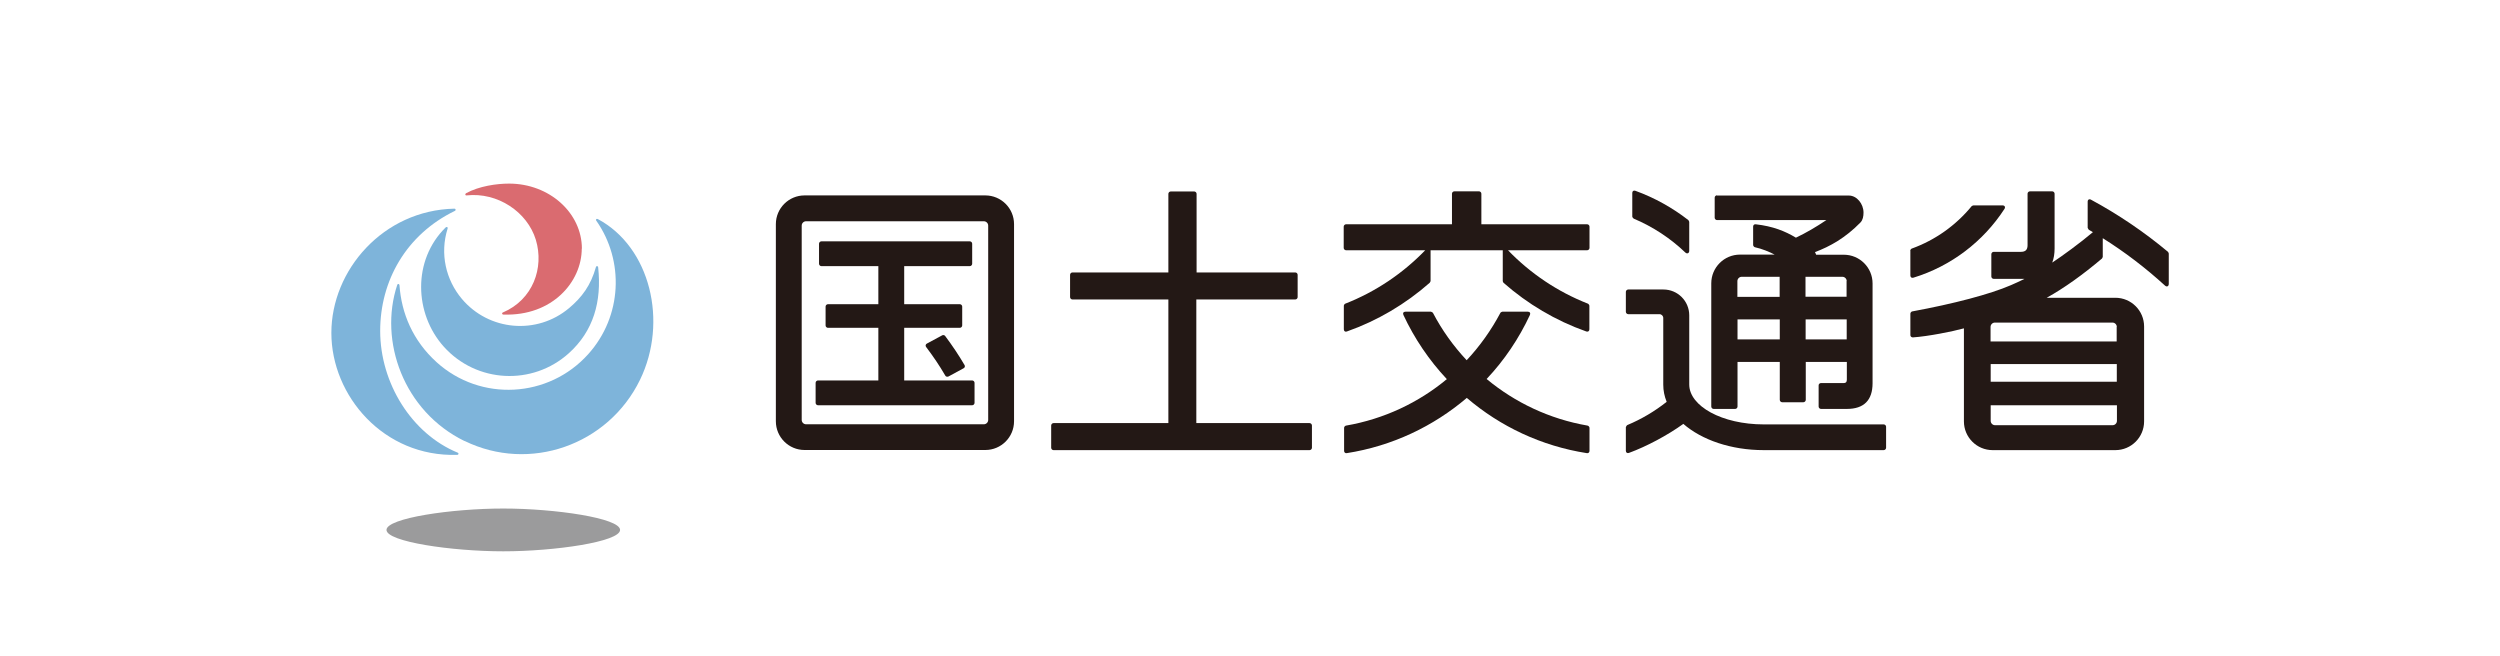
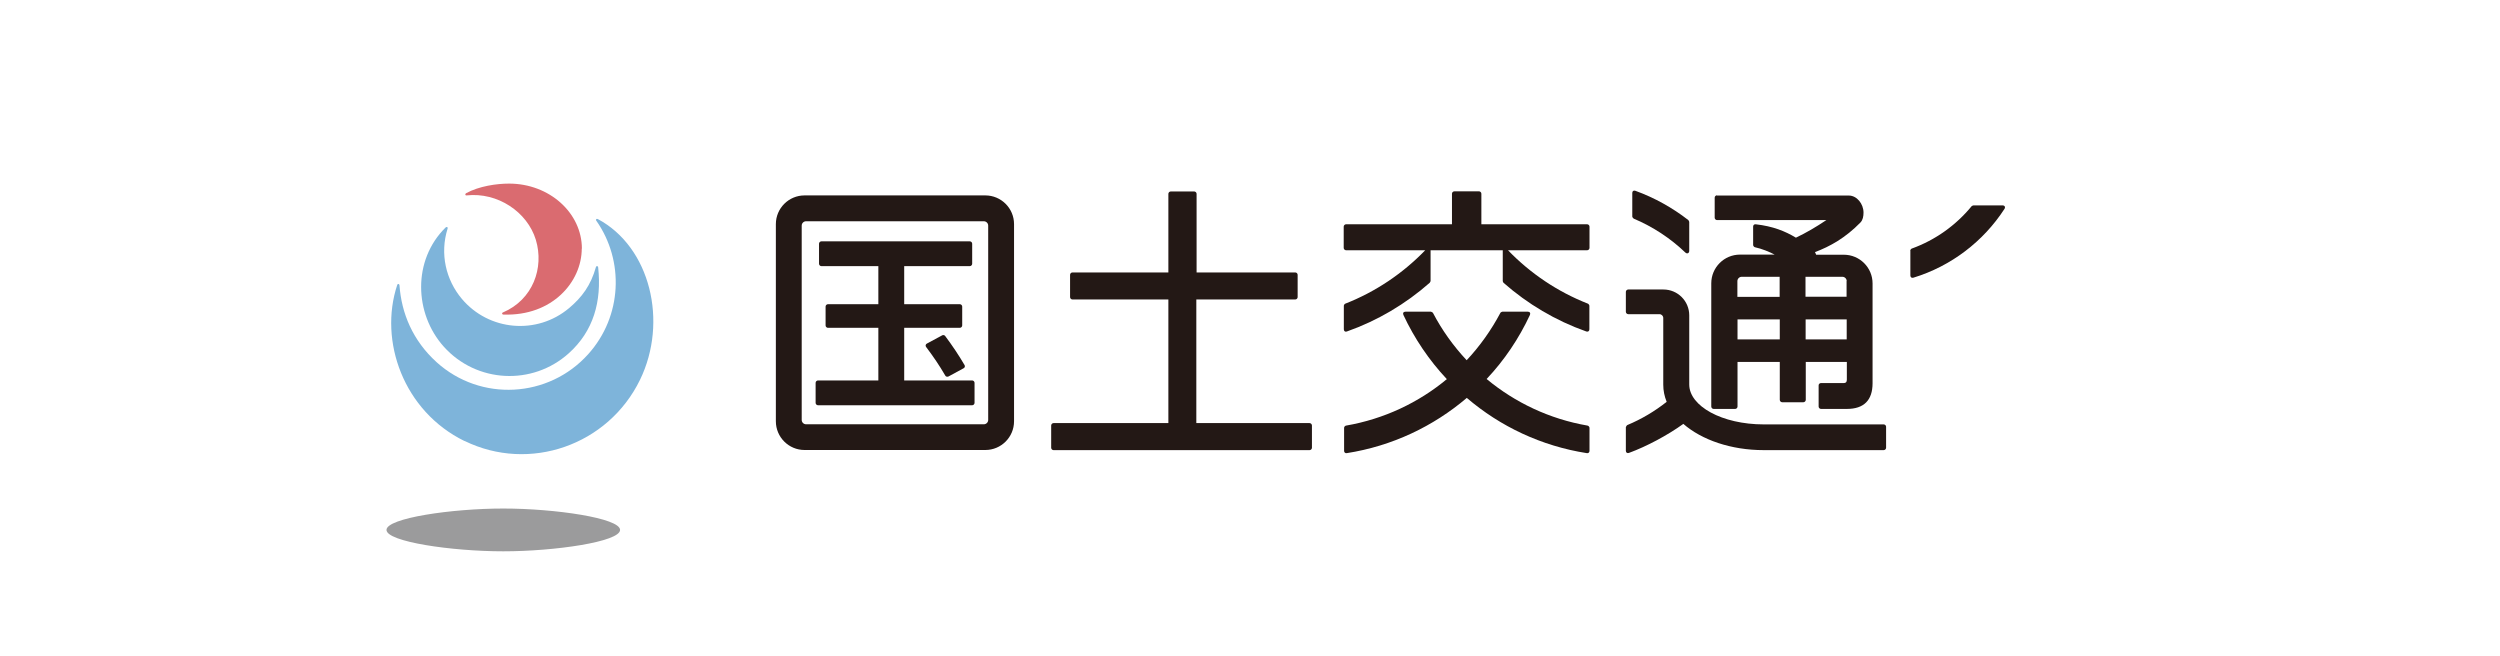
<svg xmlns="http://www.w3.org/2000/svg" id="_レイヤー_2" viewBox="0 0 190.5 50">
  <defs>
    <style>.cls-1{fill:#9b9b9c;}.cls-1,.cls-2,.cls-3,.cls-4,.cls-5{stroke-width:0px;}.cls-2{fill:#231815;}.cls-3{fill:#da6b70;}.cls-4{fill:#7eb4da;}.cls-5{fill:#fff;}</style>
  </defs>
  <g id="menu">
-     <rect class="cls-5" width="190.5" height="50" />
    <path class="cls-1" d="m29.45,40.38c0-.9,4.96-1.63,8.9-1.63s8.9.73,8.9,1.63-4.96,1.63-8.9,1.63-8.9-.73-8.9-1.63" />
-     <path class="cls-4" d="m28.97,25.21c0,3.99,2.4,7.84,5.9,9.28.11.04.08.17-.03.17-5.6.18-9.59-4.5-9.59-9.29s3.95-9.35,9.37-9.47c.11,0,.14.12.04.17-3.72,1.81-5.69,5.33-5.69,9.15" />
    <path class="cls-4" d="m35.4,33.61c-4.65-2.27-6.55-7.63-5.13-11.9.04-.11.16-.09.17.02.15,2.14,1.01,4.22,2.83,5.87,3.35,3.03,8.53,2.75,11.55-.61,2.6-2.89,2.76-7.12.62-10.17-.07-.09.01-.18.11-.13,4.01,2.14,5.37,7.83,3.22,12.25-2.43,4.99-8.42,7.08-13.37,4.66" />
    <path class="cls-3" d="m44.33,18.94c0,2.53-2.24,5.16-5.97,5.03-.11,0-.14-.12-.04-.16,2.28-.97,3.16-3.39,2.51-5.54-.65-2.12-2.91-3.64-5.28-3.38-.11.01-.13-.11-.03-.17.99-.54,2.33-.73,3.27-.73,3.07,0,5.55,2.23,5.55,4.96" />
    <path class="cls-4" d="m43.35,23.49c1-.84,1.67-1.75,2.06-3.14.03-.11.16-.09.17.02.28,2.61-.36,4.86-2.24,6.55-2.77,2.49-7.03,2.27-9.52-.5-2.26-2.52-2.4-6.6.14-9.09.08-.07.18-.03.15.08-.61,1.93-.13,3.92,1.08,5.36,2.06,2.45,5.72,2.77,8.17.71" />
-     <path class="cls-2" d="m154.25,21.25h-.16s-2.17,0-2.17,0c-.09,0-.18-.08-.18-.18v-1.7c0-.09.08-.18.18-.18h2.08c.34,0,.5-.16.5-.5v-3.93c0-.09.08-.18.18-.18h1.7c.09,0,.18.08.18.18v4.17c0,.41-.06.77-.18,1.08.79-.52,2.13-1.5,3.1-2.32l-.31-.18s-.09-.12-.09-.15v-1.99c0-.16.12-.23.26-.15,2.09,1.13,4.05,2.46,5.86,3.97.02.02.06.11.06.13v2.31c0,.19-.15.26-.29.13-1.47-1.34-3.05-2.55-4.74-3.61v1.42s-.04.12-.06.13c-1.48,1.25-2.88,2.25-4.21,2.99h5.23c1.21,0,2.19.98,2.19,2.19v7.23c0,1.21-.98,2.19-2.19,2.19h-9.35c-1.21,0-2.19-.98-2.19-2.19v-7.09c-.87.24-2.72.61-3.89.69-.1,0-.19-.07-.19-.17v-1.64c0-.07.07-.16.14-.17,3.15-.58,5.93-1.31,7.52-2,.34-.15.68-.3,1.02-.47m-2.56,7.83h9.61v-1.35h-9.61v1.35Zm0,1.79v1.19c0,.18.15.33.33.33h8.96c.18,0,.33-.15.33-.33v-1.19h-9.61Zm9.61-5.97c0-.18-.15-.33-.33-.33h-8.96c-.18,0-.33.15-.33.33v1.11h9.61v-1.11Z" />
    <path class="cls-2" d="m130.82,14.9h10.06c.62,0,1.12.64,1.12,1.3,0,.28-.05.56-.23.75-1.15,1.18-2.34,1.84-3.47,2.26.04.06.06.13.09.2h2.11c1.21,0,2.19.98,2.19,2.19v7.6c0,1.3-.66,1.96-1.96,1.96h-1.97c-.09,0-.18-.08-.18-.18v-1.62c0-.09.08-.17.18-.17h1.73c.16,0,.24-.07.24-.26v-1.35h-3.13v2.89c0,.09-.08.18-.18.18h-1.62c-.09,0-.18-.08-.18-.18v-2.89h-3.22v3.4c0,.09-.08.18-.18.18h-1.64c-.09,0-.18-.08-.18-.18v-9.39c0-1.21.98-2.19,2.19-2.19h2.64c-.4-.21-.98-.45-1.5-.56-.06-.01-.14-.1-.14-.17v-1.41c0-.11.09-.19.2-.17,1.31.15,2.23.52,3.06,1.02.76-.36,1.53-.81,2.32-1.34h-8.33c-.09,0-.18-.08-.18-.18v-1.53c0-.09.08-.18.18-.18m9.88,6.54c0-.18-.15-.33-.33-.33h-2.81v1.52h3.13v-1.2Zm-5.1-.33h-2.9c-.18,0-.33.15-.33.33v1.2h3.22v-1.52Zm1.97,4.77h3.13v-1.52h-3.13v1.52Zm-5.19,0h3.22v-1.52h-3.22v1.52Z" />
    <path class="cls-2" d="m145.56,19.1c0-.05.07-.15.12-.16,1.8-.65,3.37-1.78,4.56-3.23.02-.02.11-.06.14-.06h2.21c.17,0,.24.13.15.27-1.61,2.48-4.06,4.36-6.94,5.24-.13.04-.23-.03-.23-.17v-1.89" />
    <path class="cls-2" d="m77.27,17.08v15.02c0,1.21-.98,2.19-2.19,2.19h-13.77c-1.21,0-2.19-.98-2.19-2.19v-15.02c0-1.21.98-2.19,2.19-2.19h13.77c1.21,0,2.19.98,2.19,2.19m-15.85-.22c-.18,0-.33.15-.33.33v14.81c0,.18.15.33.33.33h13.55c.18,0,.33-.15.33-.33v-14.81c0-.18-.15-.33-.33-.33h-13.55Z" />
    <path class="cls-2" d="m68.9,20.28v2.9h4.24c.09,0,.18.08.18.18v1.44c0,.09-.08.18-.18.18h-4.24v4.01h5.18c.09,0,.18.08.18.18v1.53c0,.09-.08.18-.18.18h-11.75c-.09,0-.18-.08-.18-.18v-1.53c0-.09.08-.18.18-.18h4.6v-4.01h-3.84c-.09,0-.18-.08-.18-.18v-1.44c0-.09.08-.18.18-.18h3.84v-2.9h-4.34c-.09,0-.18-.08-.18-.18v-1.53c0-.09.08-.18.18-.18h11.31c.09,0,.18.08.18.18v1.53c0,.09-.08.18-.18.18h-5" />
    <path class="cls-2" d="m72.26,28.69c-.08.04-.19.01-.23-.07-.44-.76-.93-1.48-1.46-2.18-.07-.09-.04-.21.06-.26l1.17-.63c.07-.04.18-.01.22.05.53.71,1.03,1.45,1.48,2.22.05.08.02.2-.07.24l-1.16.63" />
    <path class="cls-2" d="m91.16,22.82v9.42h8.63c.09,0,.18.08.18.18v1.7c0,.09-.08.18-.18.18h-19.51c-.09,0-.18-.08-.18-.18v-1.7c0-.09.08-.18.18-.18h8.75v-9.42h-7.31c-.09,0-.18-.08-.18-.18v-1.7c0-.09.08-.18.18-.18h7.31v-5.99c0-.09.08-.18.18-.18h1.79c.09,0,.18.08.18.18v5.99h7.52c.09,0,.18.08.18.18v1.7c0,.09-.08.18-.18.18h-7.52" />
    <path class="cls-2" d="m114.5,19.07h-5.49v2.35s-.05.12-.07.13c-1.83,1.61-3.96,2.88-6.31,3.71-.13.05-.23-.03-.23-.17v-1.79c0-.05.06-.15.11-.16,2.32-.91,4.39-2.31,6.09-4.07h-6.03c-.09,0-.18-.08-.18-.18v-1.62c0-.09.08-.18.18-.18h8.07v-2.33c0-.09.08-.18.18-.18h1.88c.09,0,.18.08.18.18v2.33h8.06c.09,0,.18.08.18.18v1.62c0,.09-.08.18-.18.18h-6.03c1.7,1.76,3.77,3.16,6.09,4.07.05.02.11.11.11.16v1.79c0,.14-.1.21-.23.17-2.35-.83-4.48-2.1-6.31-3.71-.02-.01-.06-.11-.06-.13v-2.35" />
    <path class="cls-2" d="m110.24,28.88c-1.34-1.43-2.46-3.08-3.3-4.88-.06-.14,0-.25.16-.25h1.94s.14.06.15.09c.69,1.32,1.56,2.53,2.57,3.61,1.01-1.08,1.87-2.29,2.57-3.61.02-.04.12-.09.15-.09h1.94c.15,0,.22.11.16.25-.84,1.8-1.95,3.45-3.3,4.88,2.17,1.8,4.8,3.05,7.69,3.55.07.01.15.1.15.17v1.76c0,.11-.09.19-.2.17-3.46-.54-6.6-2.03-9.15-4.21-2.55,2.17-5.69,3.67-9.15,4.21-.11.02-.2-.06-.2-.17v-1.76c0-.07.07-.16.15-.17,2.89-.5,5.53-1.75,7.69-3.55" />
    <path class="cls-2" d="m128.72,19.11c0,.19-.16.26-.3.13-1.13-1.08-2.46-1.96-3.93-2.58-.04-.02-.11-.11-.11-.16v-1.8c0-.14.1-.21.24-.16,1.46.53,2.82,1.29,4.03,2.23.02.02.07.11.07.14v2.21" />
    <path class="cls-2" d="m128.27,32.3c-1.19.86-2.8,1.72-4.14,2.21-.13.05-.24-.02-.24-.16v-1.8s.06-.14.11-.16c1.08-.45,2.09-1.05,3-1.77-.17-.42-.26-.85-.26-1.31v-5.08c0-.16-.13-.29-.29-.29h-2.38c-.09,0-.18-.08-.18-.18v-1.52c0-.09.08-.18.18-.18h2.68c1.09,0,1.97.88,1.97,1.97v5.27c0,1.64,2.49,3.04,5.68,3.04h9.14c.09,0,.18.08.18.18v1.6c0,.09-.08.18-.18.18h-9.14c-2.5,0-4.73-.78-6.13-2" />
  </g>
</svg>